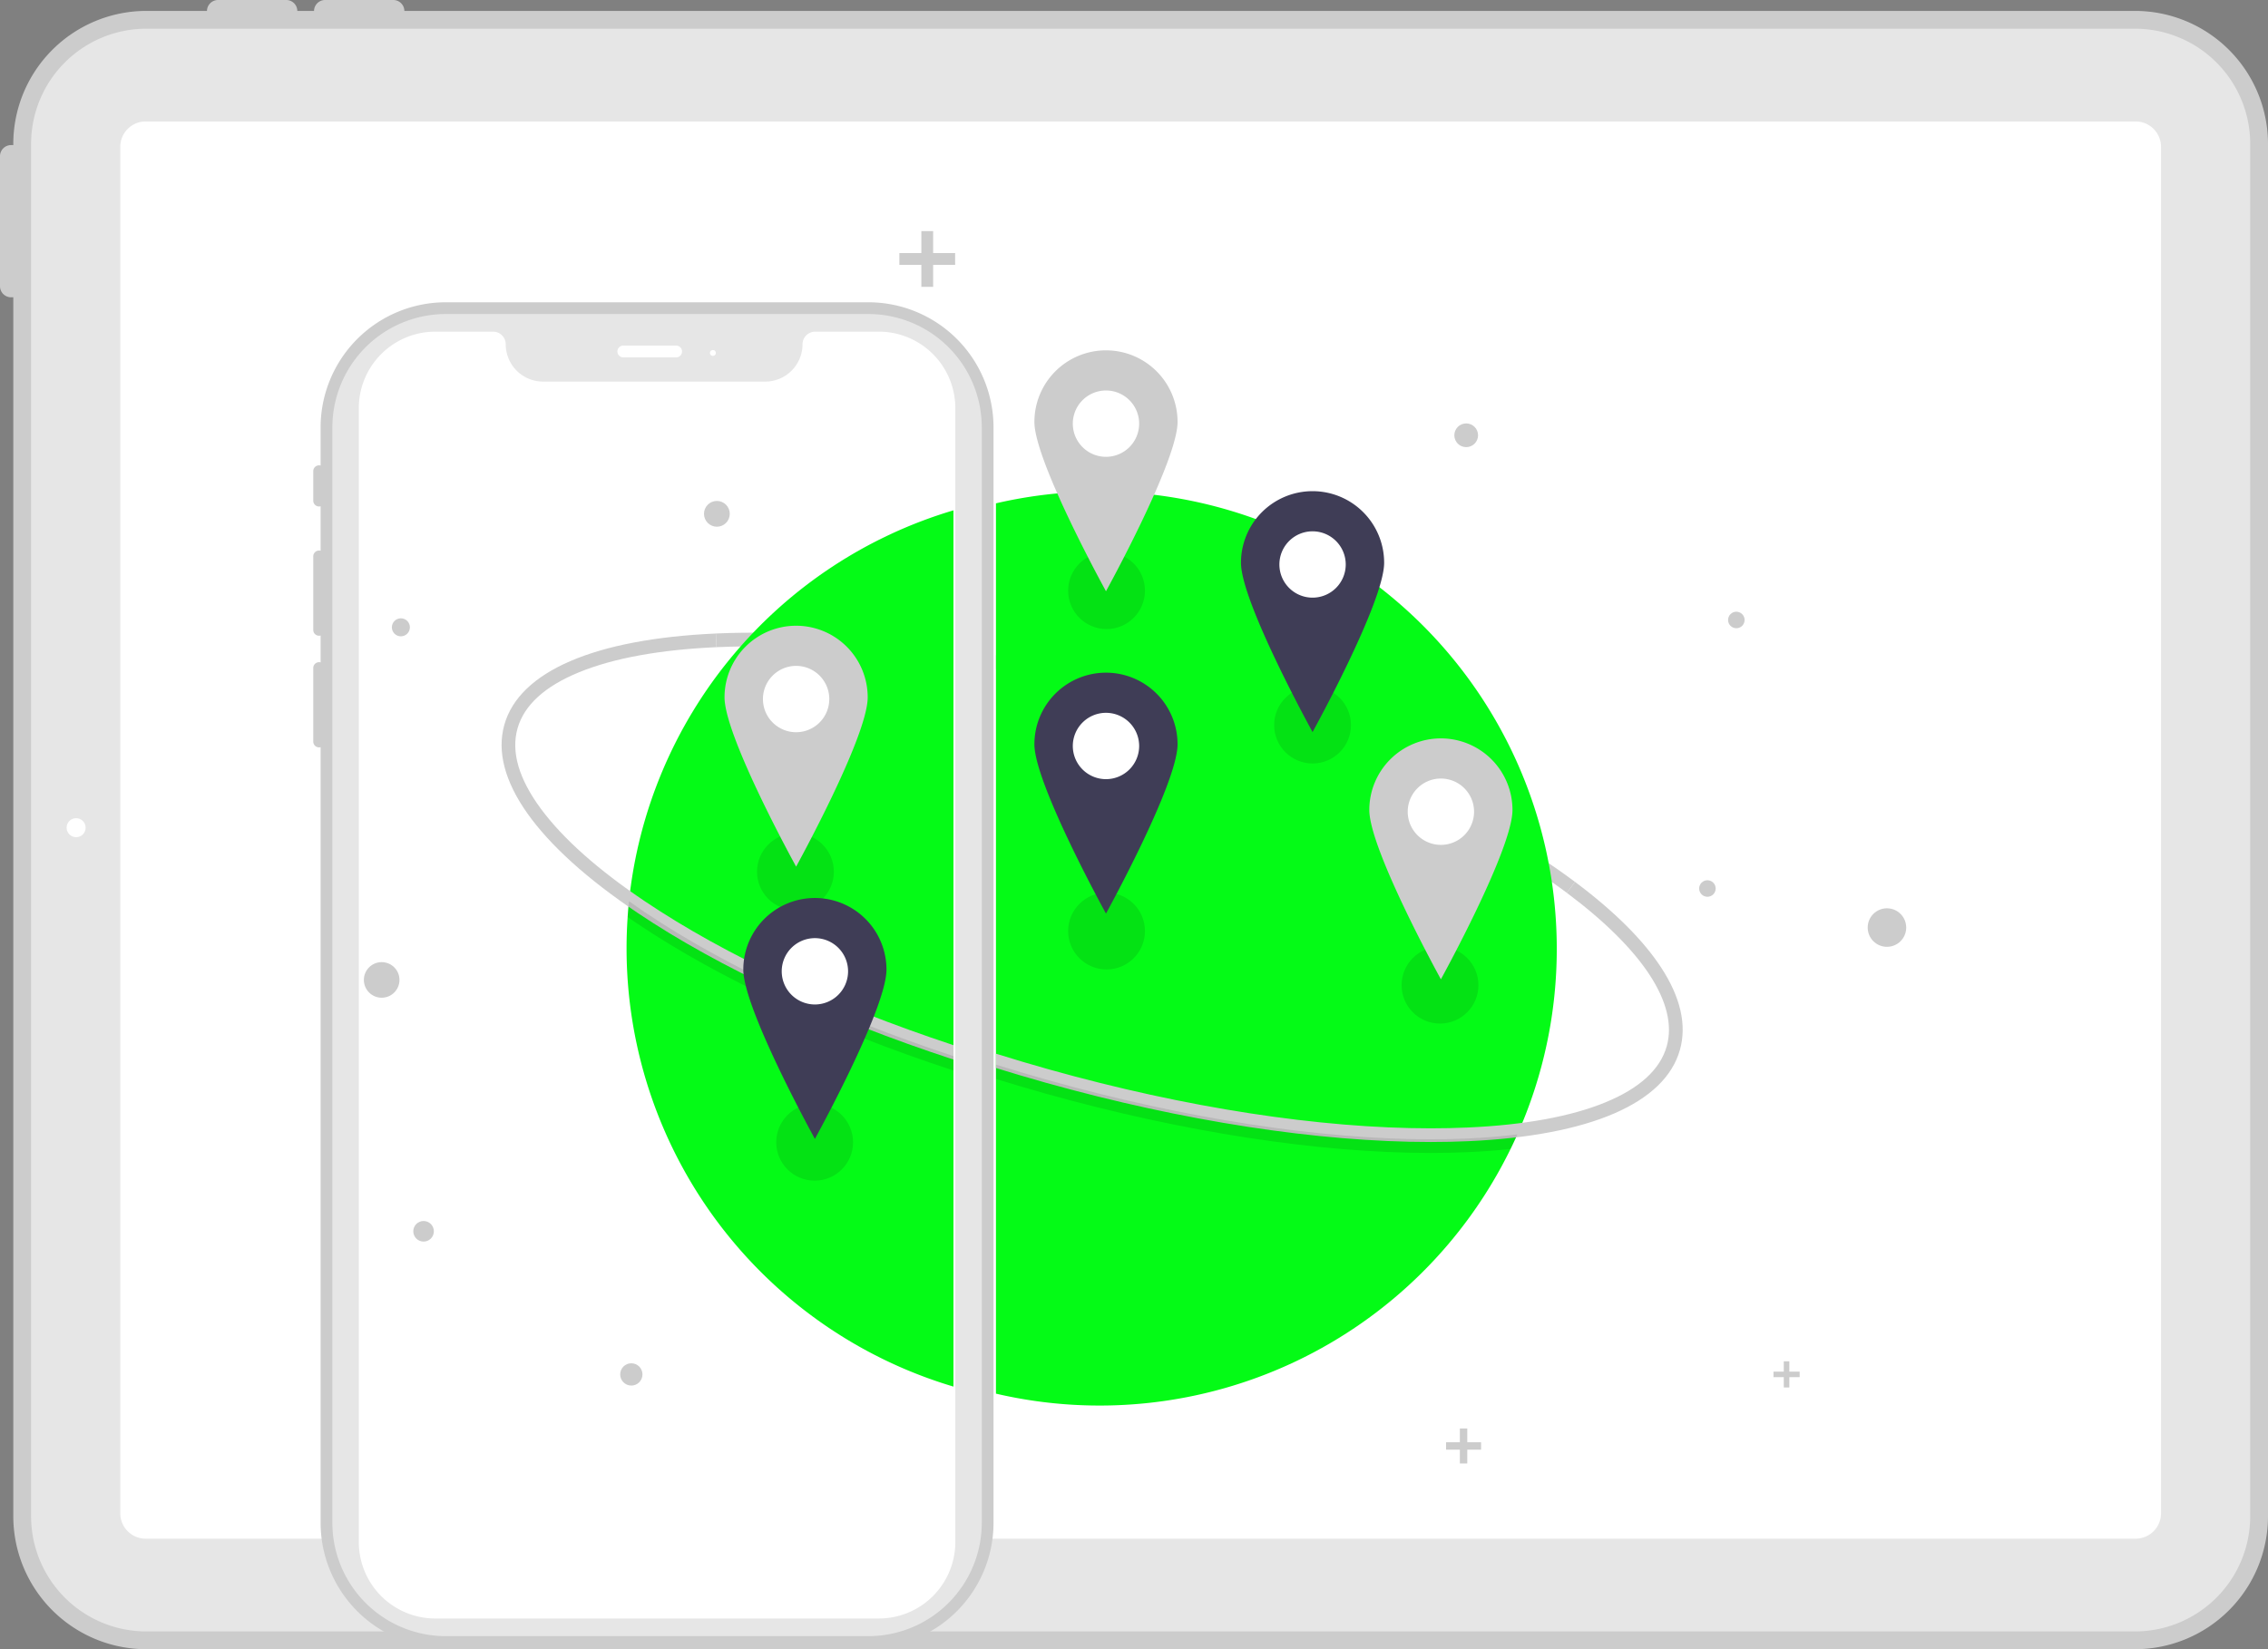
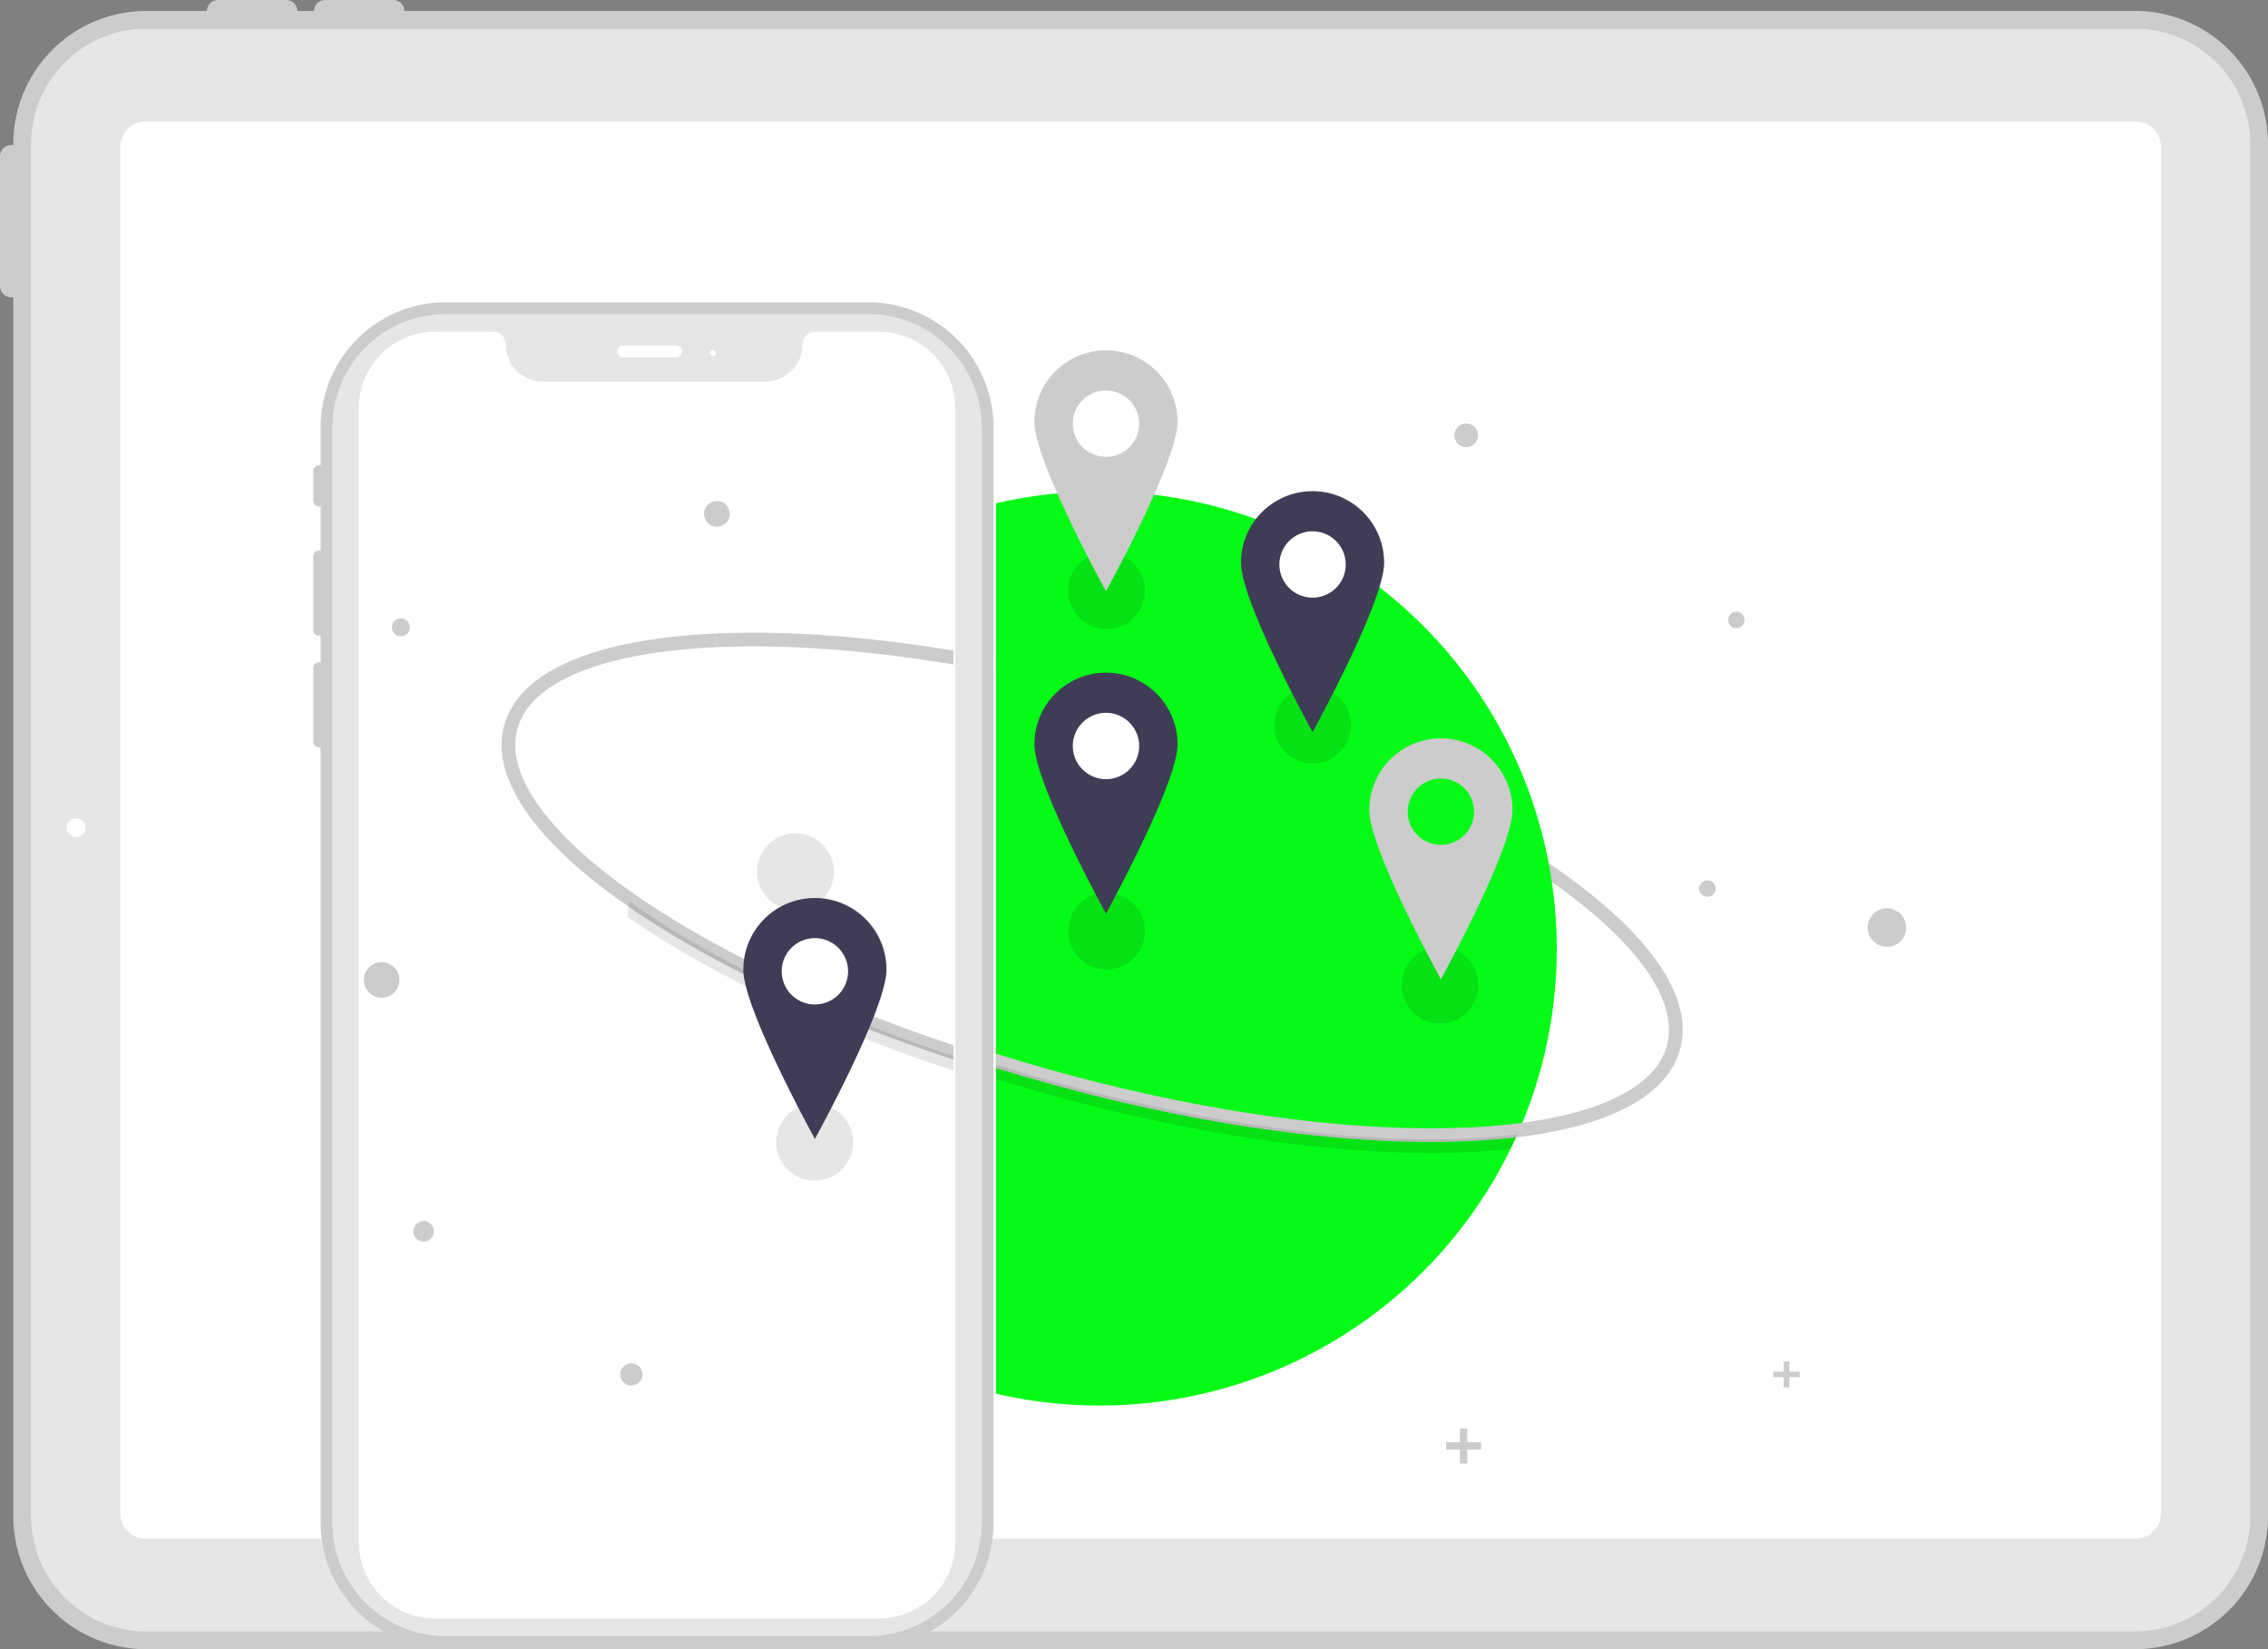
<svg xmlns="http://www.w3.org/2000/svg" data-name="Layer 1" width="724.603" height="527">
  <rect width="100%" height="100%" fill="#808080" stroke="none" />
  <path d="M682.128 3.488H129.195A3.547 3.547 0 0 0 125.65 0h-21.777a3.547 3.547 0 0 0-3.545 3.488h-5.333A3.547 3.547 0 0 0 91.45 0H69.672a3.547 3.547 0 0 0-3.545 3.488H46.723A42.523 42.523 0 0 0 4.248 45.963v.418c-.067-.004-.13-.02-.199-.02h-.498A3.551 3.551 0 0 0 0 49.91v41.54A3.551 3.551 0 0 0 3.551 95h.498c.068 0 .132-.016.199-.02v389.545A42.523 42.523 0 0 0 46.723 527h635.405a42.523 42.523 0 0 0 42.475-42.474V45.963a42.523 42.523 0 0 0-42.475-42.475Zm29.69 481.038a29.724 29.724 0 0 1-29.69 29.69H46.723a29.724 29.724 0 0 1-29.691-29.69V45.963a29.724 29.724 0 0 1 29.69-29.69h635.406a29.724 29.724 0 0 1 29.69 29.69Z" fill="#ccc" />
  <path d="M682.128 521.318H46.723A36.834 36.834 0 0 1 9.93 484.526V45.963A36.834 36.834 0 0 1 46.723 9.17h635.405a36.834 36.834 0 0 1 36.793 36.792v438.563a36.834 36.834 0 0 1-36.793 36.793Z" fill="#e6e6e6" />
  <path d="M682.323 491.678H46.528a8.107 8.107 0 0 1-8.098-8.099V46.908a8.107 8.107 0 0 1 8.098-8.098h635.795a8.107 8.107 0 0 1 8.098 8.098v436.671a8.107 8.107 0 0 1-8.098 8.099Z" fill="#fff" />
  <circle cx="24.32" cy="264.484" r="3.04" fill="#fff" />
  <path d="M277.46 96.592H142.394a40.008 40.008 0 0 0-39.963 39.963v12.208a1.855 1.855 0 0 0-2.347 1.811v9.389a1.855 1.855 0 0 0 2.347 1.811v14.215a1.855 1.855 0 0 0-2.347 1.811v23.471a1.855 1.855 0 0 0 2.347 1.812v8.582a1.855 1.855 0 0 0-2.347 1.811v23.47a1.855 1.855 0 0 0 2.347 1.812v247.855a40.008 40.008 0 0 0 39.963 39.963H277.46a40.008 40.008 0 0 0 39.963-39.963V136.555a40.008 40.008 0 0 0-39.963-39.963Zm31.514 390.021a31.55 31.55 0 0 1-31.514 31.514H142.394a31.55 31.55 0 0 1-31.514-31.514V136.555a31.55 31.55 0 0 1 31.514-31.514H277.46a31.55 31.55 0 0 1 31.514 31.514Z" fill="#ccc" />
  <path d="M277.46 522.821H142.394a36.249 36.249 0 0 1-36.208-36.208V136.555a36.249 36.249 0 0 1 36.208-36.208H277.46a36.249 36.249 0 0 1 36.208 36.208v350.058a36.249 36.249 0 0 1-36.208 36.208Z" fill="#e6e6e6" />
  <path d="M280.798 517.188H139.056a24.448 24.448 0 0 1-24.42-24.42V130.4a24.448 24.448 0 0 1 24.42-24.421h18.485a4.04 4.04 0 0 1 4.036 4.036 11.937 11.937 0 0 0 11.924 11.924h70.974a11.937 11.937 0 0 0 11.924-11.924 4.04 4.04 0 0 1 4.036-4.036h20.363a24.448 24.448 0 0 1 24.42 24.42v362.367a24.448 24.448 0 0 1-24.42 24.421Z" fill="#fff" />
  <path d="M216.03 114.195h-16.9a1.878 1.878 0 1 1 0-3.756h16.9a1.878 1.878 0 0 1 0 3.756Z" fill="#fff" />
  <circle cx="227.765" cy="112.786" r=".939" fill="#fff" />
  <path d="m228.717 202.434.196 4.368c22.33-1 48.186.946 75.706 5.538v-4.429c-27.562-4.557-53.477-6.48-75.902-5.477Z" fill="#ccc" />
-   <path d="M200.951 287.985q-.26 2.507-.424 5.045-.345 4.991-.345 10.06A146.147 146.147 0 0 0 304.619 443.08V163.077A146.075 146.075 0 0 0 200.95 287.985Z" fill="#04fb16" />
  <circle cx="128.076" cy="200.458" r="2.879" fill="#ccc" />
  <circle cx="121.94" cy="313.131" r="5.687" fill="#ccc" />
  <circle cx="229.035" cy="164.191" r="4.119" fill="#ccc" />
  <circle cx="135.327" cy="393.453" r="3.286" fill="#ccc" />
  <circle cx="201.704" cy="439.191" r="3.559" fill="#ccc" />
-   <path fill="#ccc" d="M305.157 80.869h-7.023v-7.023h-3.768v7.023h-7.026v3.77h7.026v7.023h3.768v-7.023h7.023v-3.77z" />
  <circle cx="254.136" cy="278.548" r="12.271" opacity=".1" style="isolation:isolate" />
  <circle cx="260.271" cy="365.005" r="12.271" opacity=".1" style="isolation:isolate" />
  <path d="M206.134 288.072c-15.058-10.111-26.274-20.086-33.336-29.649-7.044-9.54-9.556-18.157-7.466-25.614 2.09-7.457 8.715-13.514 19.692-18.002 11.003-4.5 25.769-7.193 43.888-8.005l-.195-4.367c-38.8 1.738-62.806 12.106-67.595 29.194s10.33 38.421 42.575 60.073c26.294 17.657 61.513 33.962 100.922 46.876v-4.601c-38.479-12.716-72.814-28.667-98.485-45.905Z" fill="#ccc" />
  <path d="M443.83 478.07q-2.668-1.795-5.18-3.585-.26 2.507-.424 5.046 1.556 1.086 3.17 2.168c26.295 17.657 61.512 33.963 100.921 46.877v-4.602c-38.477-12.716-72.811-28.666-98.486-45.904Z" transform="translate(-237.699 -186.5)" opacity=".1" style="isolation:isolate" />
  <path d="M368.977 221.15c-17.197-4.821-34.242-8.747-50.78-11.769v4.444c16.155 2.978 32.8 6.825 49.6 11.534 53.485 14.991 101.882 36.838 132.782 59.939l2.619-3.502c-31.316-23.411-80.237-45.516-134.22-60.647Z" fill="#ccc" />
  <path d="M497.372 303.09a146.128 146.128 0 0 0-179.175-142.253v284.497a146.105 146.105 0 0 0 164.41-78.186q1.13-2.305 2.173-4.652a145.5 145.5 0 0 0 12.592-59.405Z" fill="#04fb16" />
  <circle cx="355.204" cy="129.05" r="1.673" fill="#f2f2f2" />
  <circle cx="468.435" cy="139.091" r="3.79" fill="#ccc" />
  <circle cx="602.862" cy="296.397" r="6.154" fill="#ccc" />
  <circle cx="554.742" cy="198.111" r="2.64" fill="#ccc" />
  <circle cx="545.501" cy="283.919" r="2.64" fill="#ccc" />
  <path fill="#ccc" d="M473.192 460.867h-4.412v-4.409h-2.365v4.409h-4.409v2.366h4.409v4.41h2.365v-4.41h4.412v-2.366zM574.971 438.296h-3.296V435h-1.771v3.296h-3.296v1.77h3.296v3.296h1.771v-3.296h3.296v-1.77z" />
  <circle cx="353.531" cy="188.744" r="12.271" opacity=".1" style="isolation:isolate" />
  <circle cx="353.531" cy="297.513" r="12.271" opacity=".1" style="isolation:isolate" />
  <circle cx="419.35" cy="231.694" r="12.271" opacity=".1" style="isolation:isolate" />
  <circle cx="460.069" cy="314.804" r="12.271" opacity=".1" style="isolation:isolate" />
  <path d="M530.763 309.237c-5.763-8.842-15.037-18.075-27.565-27.441l-2.619 3.502c24.347 18.201 35.688 35.6 31.936 48.989-2.09 7.457-8.716 13.514-19.692 18.002-11.004 4.5-25.77 7.192-43.89 8.004q-5.774.259-11.85.259c-35.452-.001-78.2-6.565-121.905-18.815q-8.596-2.41-16.981-5.04v4.578q7.81 2.426 15.8 4.672c44.088 12.357 87.248 18.977 123.108 18.976 4.105 0 8.12-.087 12.025-.262 38.8-1.739 62.805-12.107 67.595-29.194 2.221-7.926.215-16.751-5.962-26.23Z" fill="#ccc" />
  <path d="M706.634 550.29q-5.774.258-11.853.258c-35.45 0-78.201-6.563-121.905-18.814q-8.596-2.41-16.98-5.04v4.579q7.808 2.426 15.8 4.672c44.088 12.355 87.246 18.975 123.107 18.975 4.105 0 8.123-.088 12.028-.263q7.074-.314 13.474-1.01 1.131-2.304 2.174-4.651-7.438.913-15.845 1.294Z" transform="translate(-237.699 -186.5)" opacity=".1" style="isolation:isolate" />
  <circle cx="419.301" cy="180.5" r="16" fill="#fff" />
  <path d="M419.35 156.95a22.87 22.87 0 0 0-22.87 22.87c0 12.63 22.87 54.105 22.87 54.105s22.87-41.475 22.87-54.105a22.87 22.87 0 0 0-22.87-22.87Zm0 34.025a10.598 10.598 0 1 1 10.598-10.598 10.598 10.598 0 0 1-10.598 10.598Z" fill="#3f3d56" />
  <circle cx="353.301" cy="238.5" r="16" fill="#fff" />
  <path d="M353.35 214.95a22.87 22.87 0 0 0-22.87 22.87c0 12.63 22.87 54.105 22.87 54.105s22.87-41.475 22.87-54.105a22.87 22.87 0 0 0-22.87-22.87Zm0 34.025a10.598 10.598 0 1 1 10.598-10.598 10.598 10.598 0 0 1-10.598 10.598Z" fill="#3f3d56" />
  <circle cx="353.301" cy="135.5" r="16" fill="#fff" />
  <path d="M353.35 111.95a22.87 22.87 0 0 0-22.87 22.87c0 12.63 22.87 54.105 22.87 54.105s22.87-41.475 22.87-54.105a22.87 22.87 0 0 0-22.87-22.87Zm0 34.025a10.598 10.598 0 1 1 10.598-10.598 10.598 10.598 0 0 1-10.598 10.598Z" fill="#ccc" />
-   <circle cx="460.301" cy="259.5" r="16" fill="#fff" />
  <path d="M460.35 235.95a22.87 22.87 0 0 0-22.87 22.87c0 12.63 22.87 54.105 22.87 54.105s22.87-41.475 22.87-54.105a22.87 22.87 0 0 0-22.87-22.87Zm0 34.025a10.598 10.598 0 1 1 10.598-10.598 10.598 10.598 0 0 1-10.598 10.598Z" fill="#ccc" />
-   <circle cx="254.301" cy="223.5" r="16" fill="#fff" />
-   <path d="M254.35 199.95a22.87 22.87 0 0 0-22.87 22.87c0 12.63 22.87 54.105 22.87 54.105s22.87-41.475 22.87-54.105a22.87 22.87 0 0 0-22.87-22.87Zm0 34.025a10.598 10.598 0 1 1 10.598-10.598 10.598 10.598 0 0 1-10.598 10.598Z" fill="#ccc" />
  <circle cx="260.301" cy="310.5" r="16" fill="#fff" />
  <path d="M260.35 286.95a22.87 22.87 0 0 0-22.87 22.87c0 12.63 22.87 54.105 22.87 54.105s22.87-41.475 22.87-54.105a22.87 22.87 0 0 0-22.87-22.87Zm0 34.025a10.598 10.598 0 1 1 10.598-10.598 10.598 10.598 0 0 1-10.598 10.598Z" fill="#3f3d56" />
</svg>